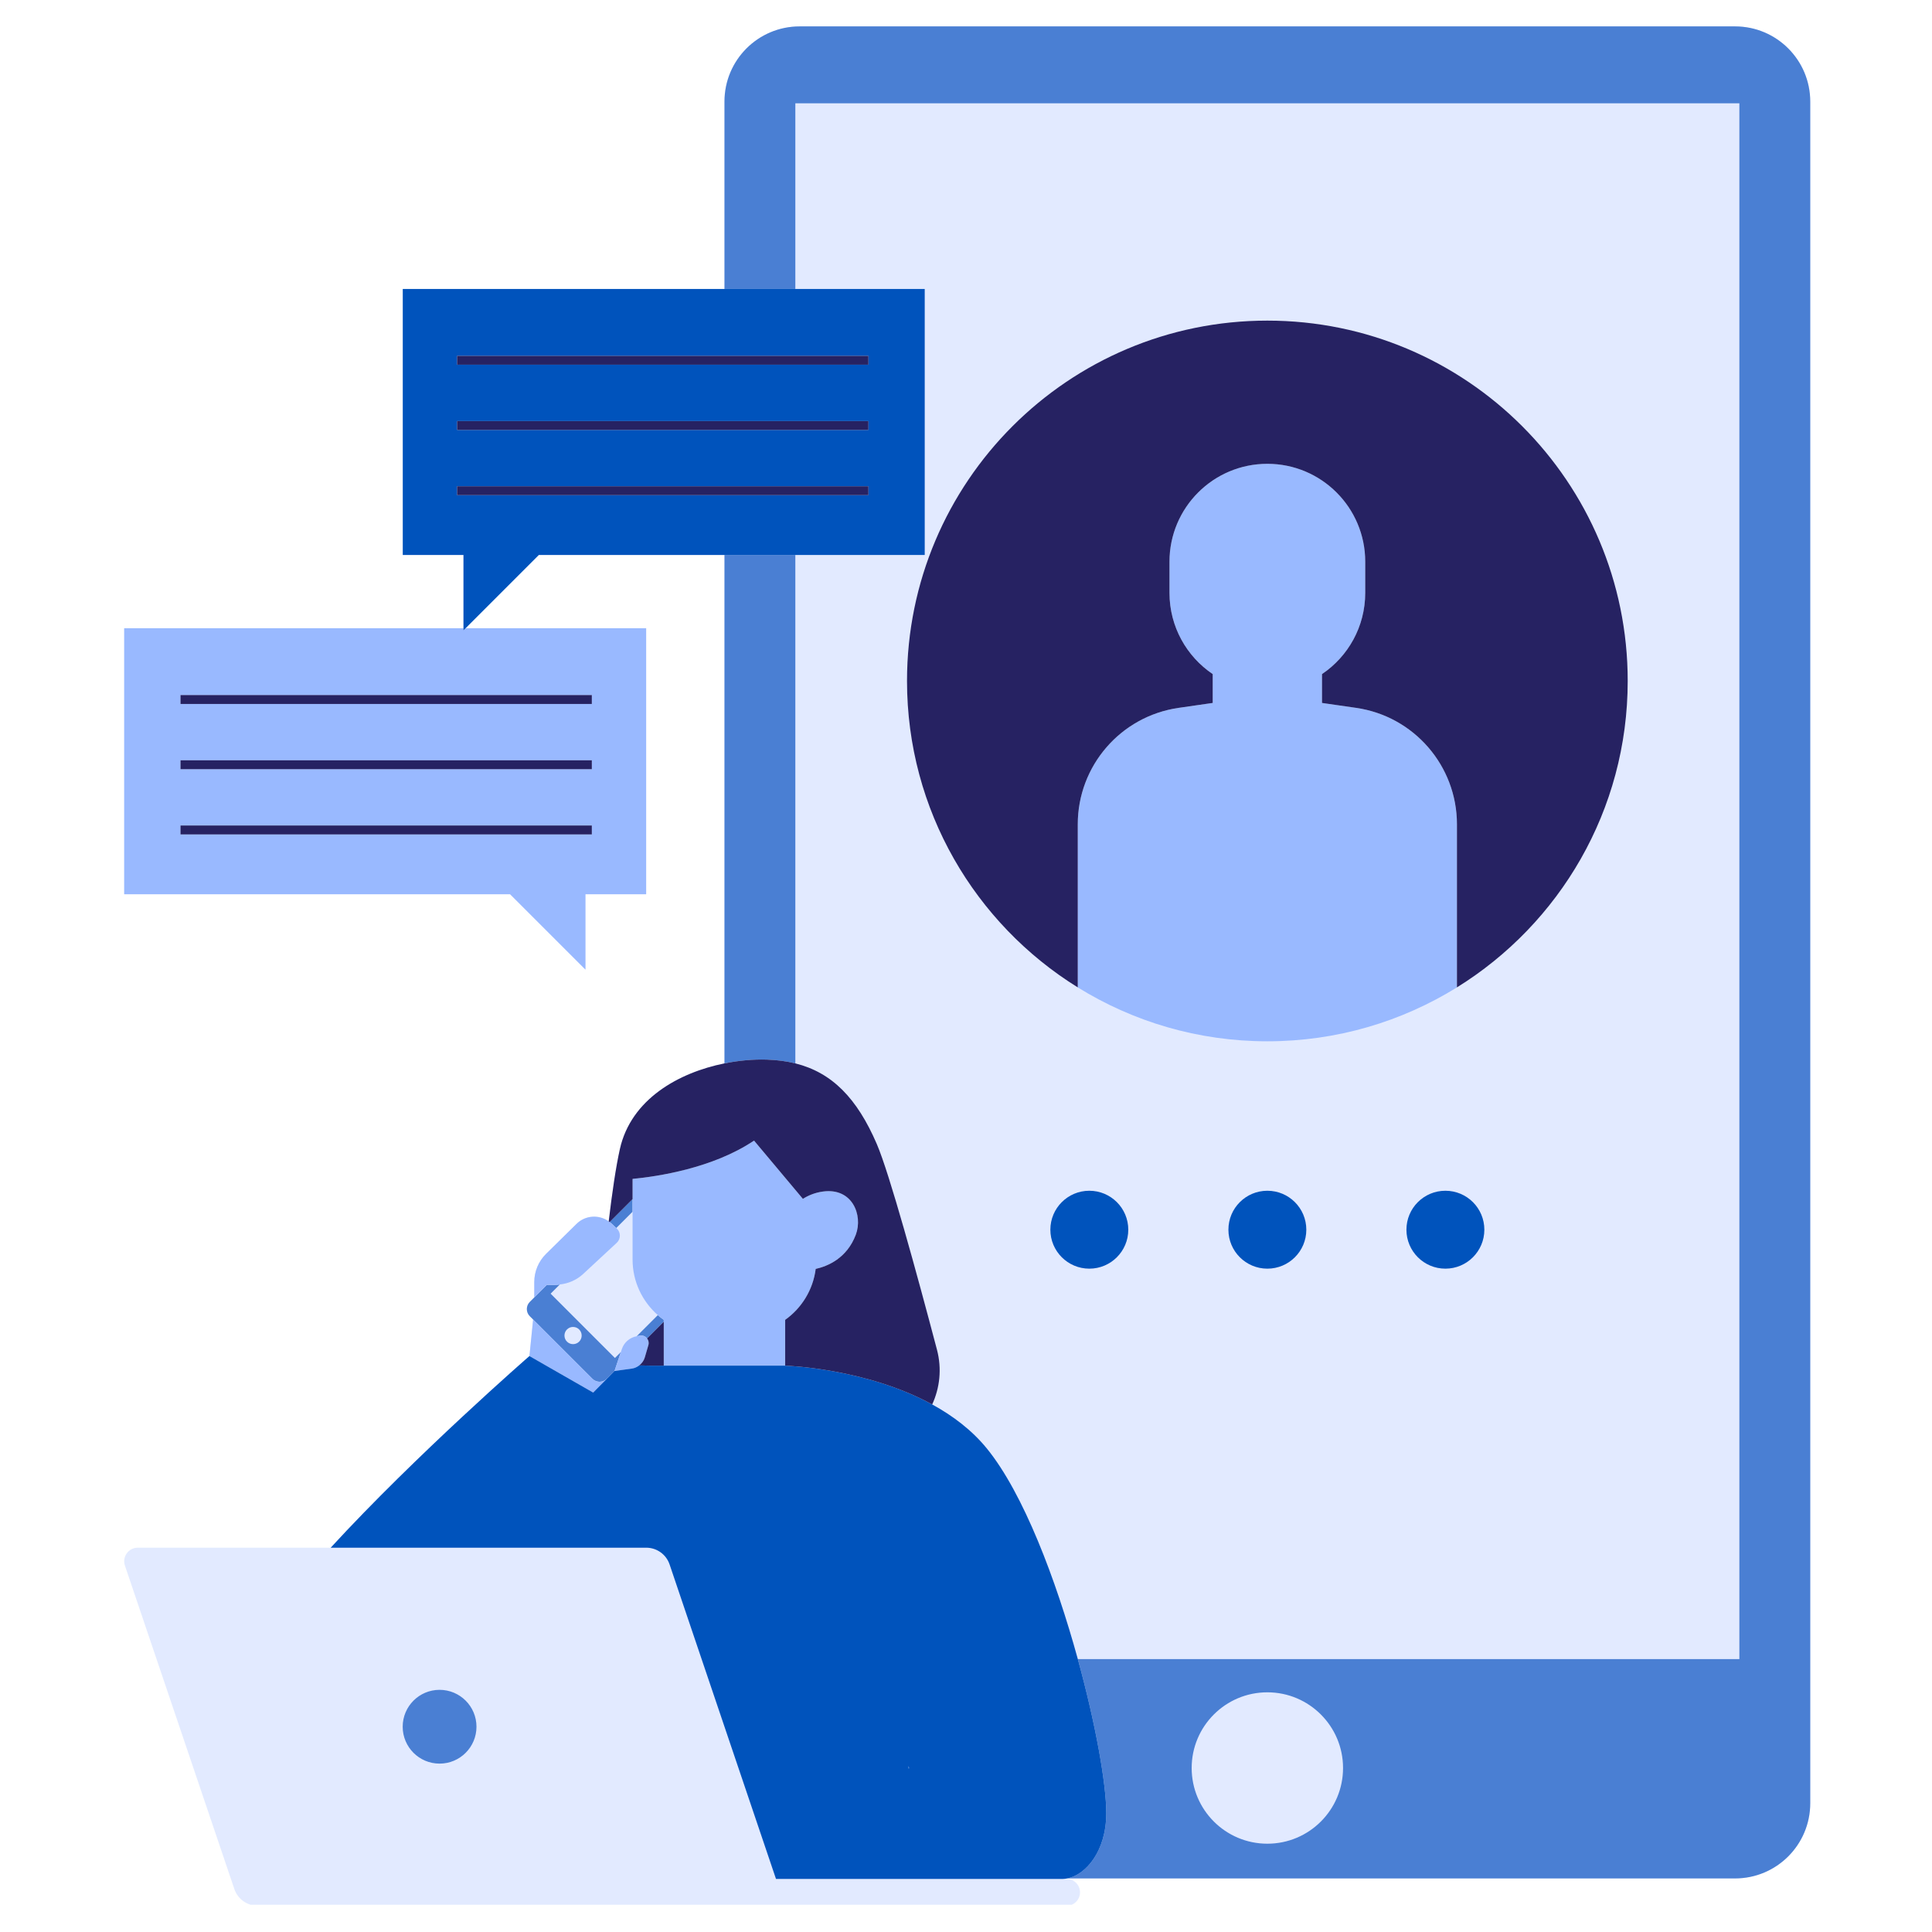
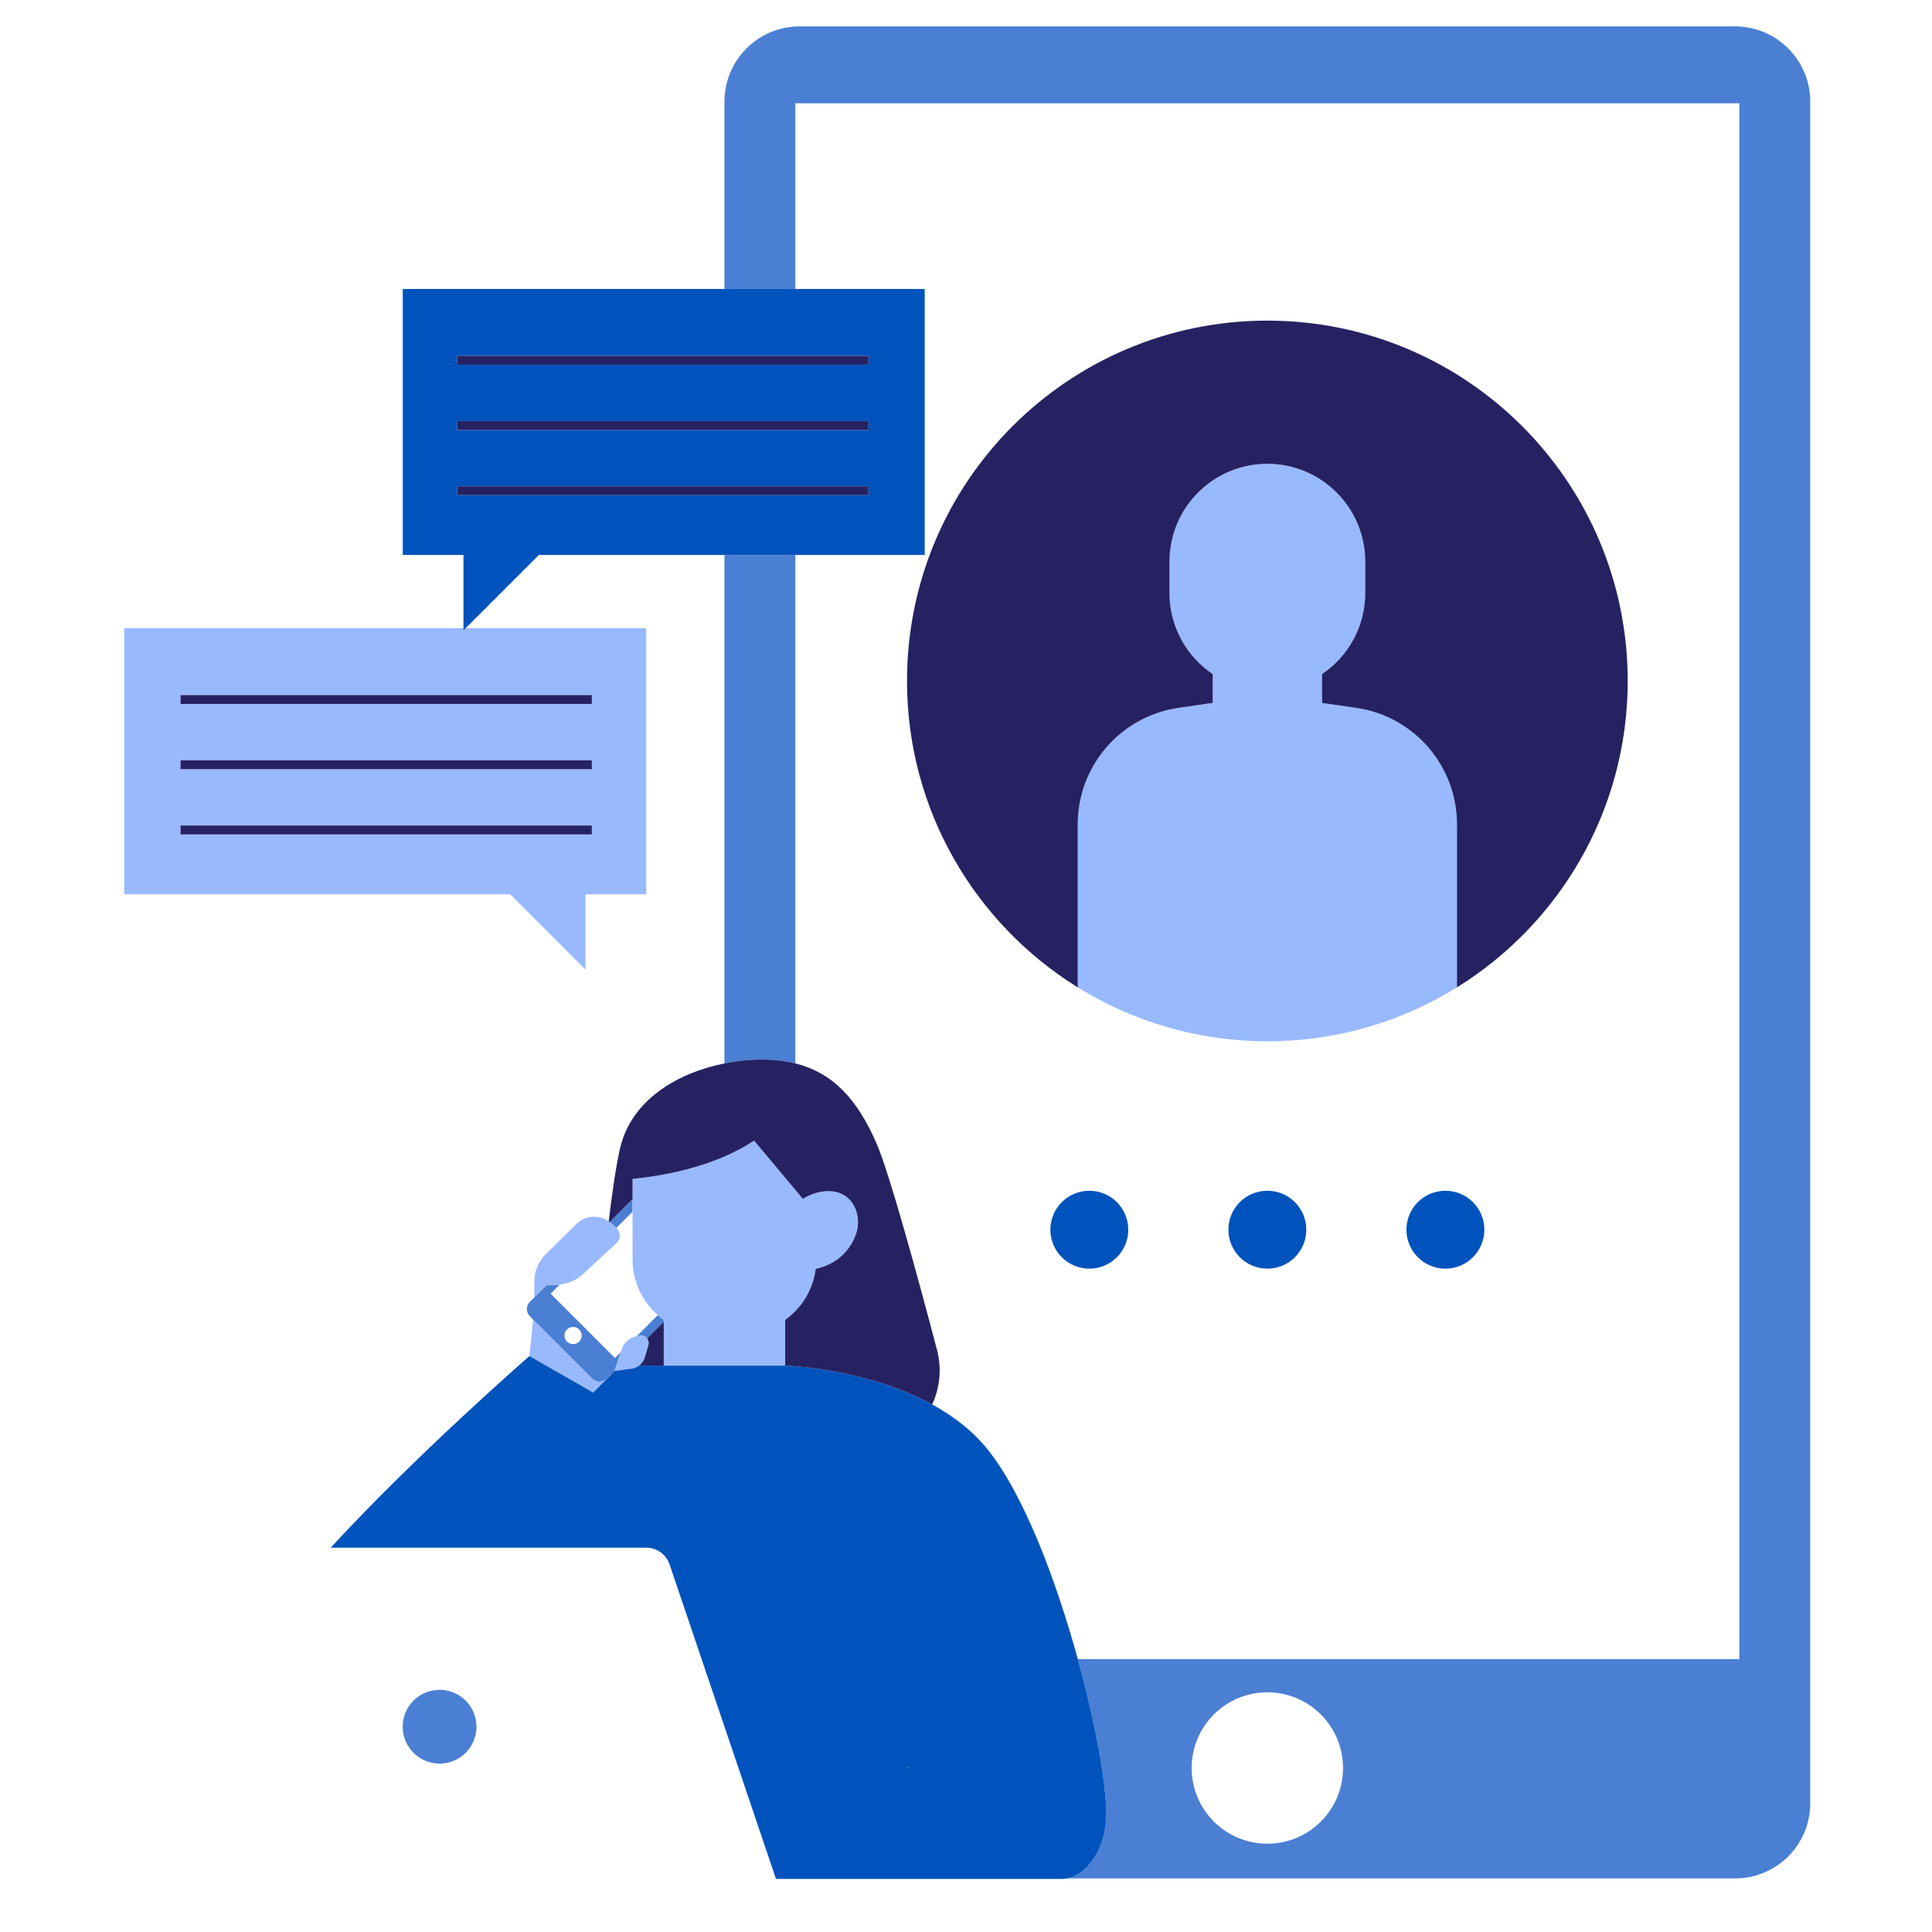
<svg xmlns="http://www.w3.org/2000/svg" width="1080" zoomAndPan="magnify" viewBox="0 0 810 810" height="1080" preserveAspectRatio="xMidYMid meet" version="1.0">
  <defs>
    <clipPath id="7ffbb98672">
-       <path d="M 52 11.066 L 758.957 11.066 L 758.957 798.566 L 52 798.566 Z M 52 11.066 " clip-rule="nonzero" />
-     </clipPath>
+       </clipPath>
    <clipPath id="352ac95248">
      <path d="M 168 11.066 L 758.957 11.066 L 758.957 788 L 168 788 Z M 168 11.066 " clip-rule="nonzero" />
    </clipPath>
  </defs>
  <g clip-path="url(#7ffbb98672)">
-     <path fill="#e2eaff" d="M 758.953 42.59 L 758.953 756.016 C 758.953 773.43 744.84 787.539 727.43 787.539 L 447.43 787.539 C 446.836 787.652 446.246 787.73 445.672 787.738 L 447.168 787.738 C 450.277 787.738 452.797 790.262 452.797 793.371 C 452.797 796.48 450.277 799 447.168 799 L 108.027 799 C 103.602 799 99.668 796.176 98.25 791.984 L 52.375 656.391 C 51.125 652.703 53.871 648.879 57.766 648.879 L 138.648 648.879 C 174.586 609.766 221.965 568.531 221.965 568.531 L 223.508 553.211 L 222.121 551.82 C 220.469 550.168 220.469 547.484 222.121 545.832 L 223.992 543.961 L 223.992 537.512 C 223.992 533.062 225.777 528.797 228.949 525.68 L 241.727 513.102 C 245.418 509.469 251.102 509.133 255.203 512.051 C 256.625 500.172 258.211 489.285 259.887 481.773 C 264.578 460.742 284.652 449.688 303.742 445.828 L 303.742 232.676 L 225.918 232.676 L 195.215 263.383 L 270.902 263.383 L 270.902 374.902 L 245.457 374.902 L 245.457 406.508 L 213.852 374.902 L 52.07 374.902 L 52.07 263.383 L 194.312 263.383 L 194.312 232.676 L 168.863 232.676 L 168.863 121.152 L 303.738 121.152 L 303.738 42.59 C 303.738 25.18 317.852 11.066 335.262 11.066 L 727.43 11.066 C 744.84 11.066 758.953 25.18 758.953 42.59 Z M 758.953 42.59 " fill-opacity="1" fill-rule="nonzero" />
-   </g>
+     </g>
  <g clip-path="url(#352ac95248)">
    <path fill="#4a7fd3" d="M 380.902 740.371 C 381.047 740.863 381.141 741.223 381.141 741.312 C 381.141 741.363 381.047 741.41 380.914 741.461 Z M 303.738 445.828 C 309.949 444.574 316.055 444.074 321.496 444.246 C 325.789 444.387 329.754 444.914 333.449 445.836 L 333.449 232.676 L 303.738 232.676 Z M 758.953 42.59 L 758.953 756.016 C 758.953 773.43 744.84 787.539 727.43 787.539 L 447.43 787.539 C 455.039 786.102 463.805 776.363 463.809 760.152 C 463.809 747.852 459.328 722.68 451.879 695.582 L 729.242 695.582 L 729.242 43.312 L 333.449 43.312 L 333.449 121.152 L 303.738 121.152 L 303.738 42.59 C 303.738 25.18 317.852 11.066 335.262 11.066 L 727.43 11.066 C 744.84 11.066 758.953 25.18 758.953 42.59 Z M 563.078 741.246 C 563.078 723.723 548.871 709.512 531.344 709.512 C 513.82 709.512 499.613 723.719 499.613 741.246 C 499.613 758.773 513.82 772.98 531.344 772.98 C 548.871 772.98 563.078 758.773 563.078 741.246 Z M 266.938 560.223 C 267.012 560.207 267.078 560.168 267.156 560.156 L 268.379 559.969 C 269.57 559.785 270.637 560.301 271.293 561.141 L 278.281 554.156 L 278.281 553.344 C 277.414 552.727 276.59 552.066 275.793 551.367 Z M 256.359 512.949 L 258.375 514.852 L 265.207 508.02 L 265.207 502.742 L 255.594 512.355 C 255.848 512.555 256.121 512.723 256.359 512.949 Z M 257.812 569.344 L 260.293 566.867 L 257.645 574.789 L 254.359 578.074 C 252.707 579.727 250.027 579.727 248.371 578.074 L 222.117 551.82 C 220.465 550.168 220.465 547.484 222.117 545.832 L 223.992 543.961 L 229.25 538.699 L 232.84 538.699 C 233.469 538.699 234.082 538.594 234.699 538.523 L 230.852 542.375 Z M 243.867 559.934 C 243.867 557.941 242.254 556.324 240.258 556.324 C 238.266 556.324 236.652 557.941 236.652 559.934 C 236.652 561.926 238.266 563.539 240.258 563.539 C 242.254 563.539 243.867 561.926 243.867 559.934 Z M 184.297 708.469 C 175.754 708.469 168.828 715.395 168.828 723.938 C 168.828 732.48 175.754 739.406 184.297 739.406 C 192.84 739.406 199.766 732.48 199.766 723.938 C 199.766 715.395 192.84 708.469 184.297 708.469 Z M 184.297 708.469 " fill-opacity="1" fill-rule="nonzero" />
  </g>
  <path fill="#99b9ff" d="M 610.832 345.602 L 610.832 413.965 C 587.742 428.281 560.516 436.57 531.344 436.57 C 502.176 436.57 474.953 428.281 451.859 413.965 L 451.859 345.602 C 451.859 321.074 469.875 300.273 494.152 296.773 L 508.438 294.715 L 508.438 282.617 C 497.504 275.246 490.312 262.75 490.312 248.57 L 490.312 235.492 C 490.312 212.828 508.684 194.457 531.344 194.457 C 554.008 194.457 572.379 212.828 572.379 235.492 L 572.379 248.57 C 572.379 262.75 565.188 275.246 554.254 282.617 L 554.254 294.715 L 568.539 296.773 C 592.812 300.273 610.832 321.074 610.832 345.602 Z M 248.371 578.074 L 223.508 553.211 L 221.965 568.531 L 248.699 583.844 L 257.645 574.793 L 254.359 578.078 C 252.707 579.727 250.027 579.727 248.371 578.074 Z M 268.379 559.969 L 267.156 560.156 C 267.078 560.168 267.012 560.211 266.938 560.223 C 264.047 560.75 261.656 562.785 260.723 565.578 L 260.293 566.867 L 257.645 574.793 L 264.926 573.781 C 266.074 573.625 267.109 573.133 267.992 572.457 C 269.086 571.621 269.938 570.48 270.336 569.105 L 271.844 563.922 C 272.141 562.895 271.879 561.891 271.293 561.145 C 270.637 560.301 269.57 559.785 268.379 559.969 Z M 256.359 512.949 C 256.121 512.723 255.852 512.555 255.594 512.355 C 255.465 512.254 255.336 512.148 255.203 512.051 C 251.098 509.133 245.414 509.469 241.727 513.102 L 228.949 525.68 C 225.777 528.801 223.992 533.062 223.992 537.512 L 223.992 543.961 L 229.25 538.699 L 232.84 538.699 C 233.469 538.699 234.082 538.594 234.699 538.523 C 238.328 538.125 241.766 536.645 244.469 534.141 L 258.57 521.055 C 260.309 519.438 260.324 516.691 258.598 515.059 L 258.375 514.852 Z M 344.945 499.562 C 341.625 500.031 338.879 501.188 336.613 502.621 L 316.137 478.199 C 298.82 489.832 275.527 493.266 265.207 494.25 L 265.207 528.047 C 265.207 537.348 269.316 545.672 275.793 551.367 C 276.586 552.066 277.414 552.727 278.281 553.344 L 278.281 572.555 L 329.191 572.555 L 329.191 553.344 C 336.082 548.434 340.867 540.793 341.988 531.992 C 347.004 530.875 355.09 527.555 358.82 517.605 C 361.84 509.551 357.414 497.809 344.945 499.562 Z M 245.453 406.508 L 213.852 374.902 L 52.07 374.902 L 52.07 263.383 L 194.312 263.383 L 194.312 264.281 L 195.211 263.383 L 270.902 263.383 L 270.902 374.902 L 245.453 374.902 Z M 75.676 295.145 L 248.129 295.145 L 248.129 291.41 L 75.676 291.41 Z M 75.676 322.488 L 248.129 322.488 L 248.129 318.758 L 75.676 318.758 Z M 248.129 349.832 L 248.129 346.102 L 75.676 346.102 L 75.676 349.832 Z M 248.129 349.832 " fill-opacity="1" fill-rule="nonzero" />
  <path fill="#0053bc" d="M 547.68 515.559 C 547.68 524.578 540.367 531.891 531.348 531.891 C 522.328 531.891 515.016 524.578 515.016 515.559 C 515.016 506.535 522.328 499.227 531.348 499.227 C 540.367 499.227 547.68 506.535 547.68 515.559 Z M 456.703 499.227 C 447.684 499.227 440.371 506.535 440.371 515.559 C 440.371 524.578 447.684 531.891 456.703 531.891 C 465.727 531.891 473.039 524.578 473.039 515.559 C 473.039 506.535 465.727 499.227 456.703 499.227 Z M 605.984 499.227 C 596.965 499.227 589.652 506.535 589.652 515.559 C 589.652 524.578 596.965 531.891 605.984 531.891 C 615.008 531.891 622.32 524.578 622.32 515.559 C 622.32 506.535 615.008 499.227 605.984 499.227 Z M 451.879 695.582 C 459.328 722.68 463.812 747.852 463.809 760.152 C 463.809 776.363 455.043 786.102 447.43 787.543 C 446.836 787.656 446.25 787.73 445.676 787.742 L 325.336 787.742 L 310.039 742.531 L 280.727 655.895 C 279.309 651.699 275.375 648.879 270.949 648.879 L 138.648 648.879 C 174.586 609.77 221.965 568.531 221.965 568.531 L 248.699 583.844 L 257.645 574.793 L 264.922 573.785 C 266.07 573.625 267.105 573.133 267.992 572.457 C 271.434 572.555 274.883 572.598 278.281 572.559 L 329.191 572.559 C 329.191 572.559 362.914 573.543 390.828 588.824 C 399.395 593.512 407.422 599.527 413.75 607.297 C 429.109 626.145 442.734 662.312 451.879 695.582 Z M 381.141 741.312 C 381.141 741.223 381.047 740.863 380.902 740.371 L 380.914 741.461 C 381.047 741.41 381.141 741.363 381.141 741.312 Z M 194.312 232.676 L 168.863 232.676 L 168.863 121.152 L 387.695 121.152 L 387.695 232.672 L 225.914 232.672 L 195.211 263.379 L 194.312 264.277 Z M 191.637 152.914 L 364.094 152.914 L 364.094 149.184 L 191.637 149.184 Z M 191.637 180.262 L 364.094 180.262 L 364.094 176.531 L 191.637 176.531 Z M 364.094 207.605 L 364.094 203.871 L 191.637 203.871 L 191.637 207.605 Z M 364.094 207.605 " fill-opacity="1" fill-rule="nonzero" />
  <path fill="#262262" d="M 682.422 285.496 C 682.422 339.762 653.793 387.324 610.832 413.965 L 610.832 345.602 C 610.832 321.078 592.816 300.273 568.539 296.773 L 554.254 294.715 L 554.254 282.621 C 565.188 275.246 572.379 262.75 572.379 248.57 L 572.379 235.492 C 572.379 212.832 554.008 194.457 531.344 194.457 C 508.684 194.457 490.312 212.832 490.312 235.492 L 490.312 248.57 C 490.312 262.75 497.504 275.246 508.438 282.621 L 508.438 294.715 L 494.152 296.773 C 469.875 300.277 451.859 321.078 451.859 345.602 L 451.859 413.965 C 408.895 387.328 380.27 339.766 380.27 285.496 C 380.27 202.059 447.906 134.422 531.344 134.422 C 614.781 134.422 682.422 202.059 682.422 285.496 Z M 367.598 479.629 C 359.316 460.414 348.816 449.66 333.449 445.836 C 329.758 444.918 325.789 444.387 321.496 444.25 C 316.059 444.074 309.949 444.574 303.738 445.832 C 284.648 449.688 264.578 460.742 259.883 481.773 C 258.207 489.289 256.621 500.172 255.203 512.055 C 255.336 512.148 255.465 512.254 255.594 512.355 L 265.207 502.742 L 265.207 494.254 C 275.527 493.27 298.82 489.836 316.137 478.203 L 336.613 502.625 C 338.879 501.191 341.625 500.035 344.945 499.566 C 357.414 497.809 361.84 509.551 358.82 517.609 C 355.09 527.559 347.004 530.879 341.988 531.996 C 340.871 540.797 336.082 548.438 329.191 553.348 L 329.191 572.559 C 329.191 572.559 362.914 573.547 390.828 588.824 C 394 581.91 394.945 573.891 392.824 565.848 C 384.375 533.824 372.902 491.934 367.598 479.629 Z M 271.844 563.922 L 270.336 569.105 C 269.934 570.48 269.082 571.617 267.992 572.453 C 271.434 572.551 274.883 572.594 278.281 572.559 L 278.281 554.156 L 271.293 561.141 C 271.879 561.891 272.141 562.891 271.844 563.922 Z M 75.676 295.145 L 248.129 295.145 L 248.129 291.41 L 75.676 291.41 Z M 75.676 322.488 L 248.129 322.488 L 248.129 318.758 L 75.676 318.758 Z M 75.676 349.832 L 248.129 349.832 L 248.129 346.102 L 75.676 346.102 Z M 364.094 149.184 L 191.637 149.184 L 191.637 152.914 L 364.094 152.914 Z M 364.094 176.527 L 191.637 176.527 L 191.637 180.258 L 364.094 180.258 Z M 364.094 203.871 L 191.637 203.871 L 191.637 207.602 L 364.094 207.602 Z M 364.094 203.871 " fill-opacity="1" fill-rule="nonzero" />
</svg>